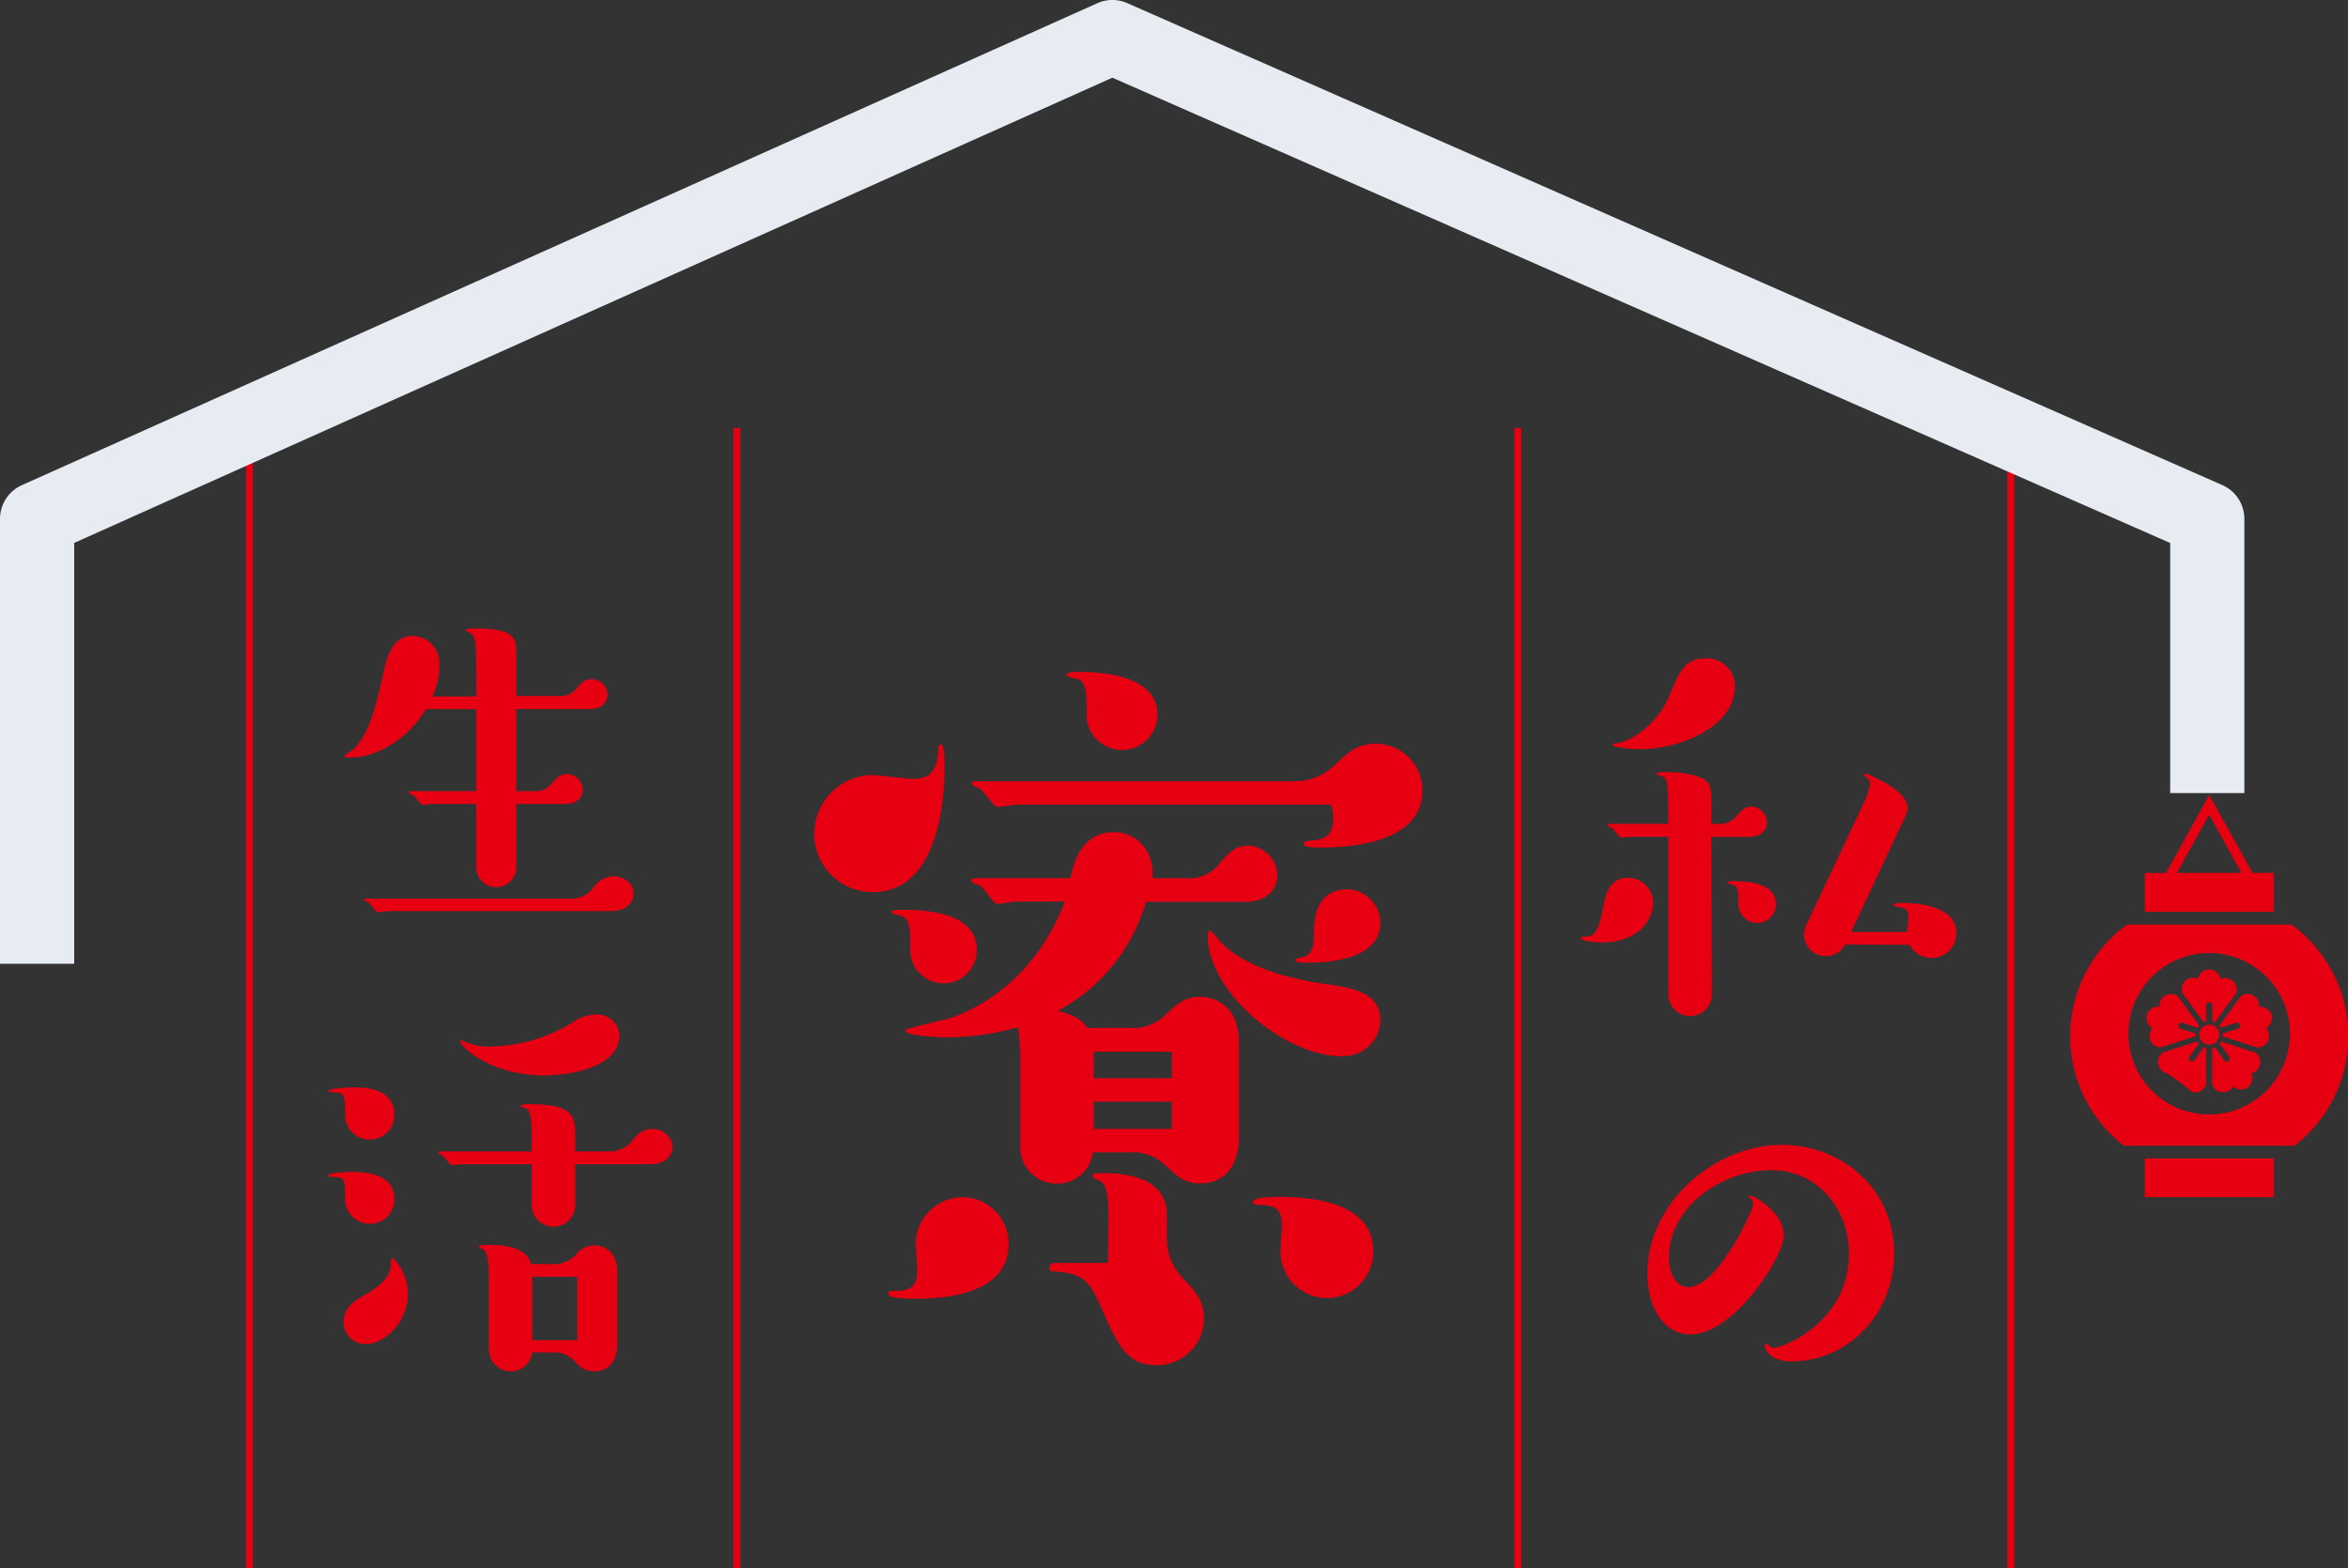
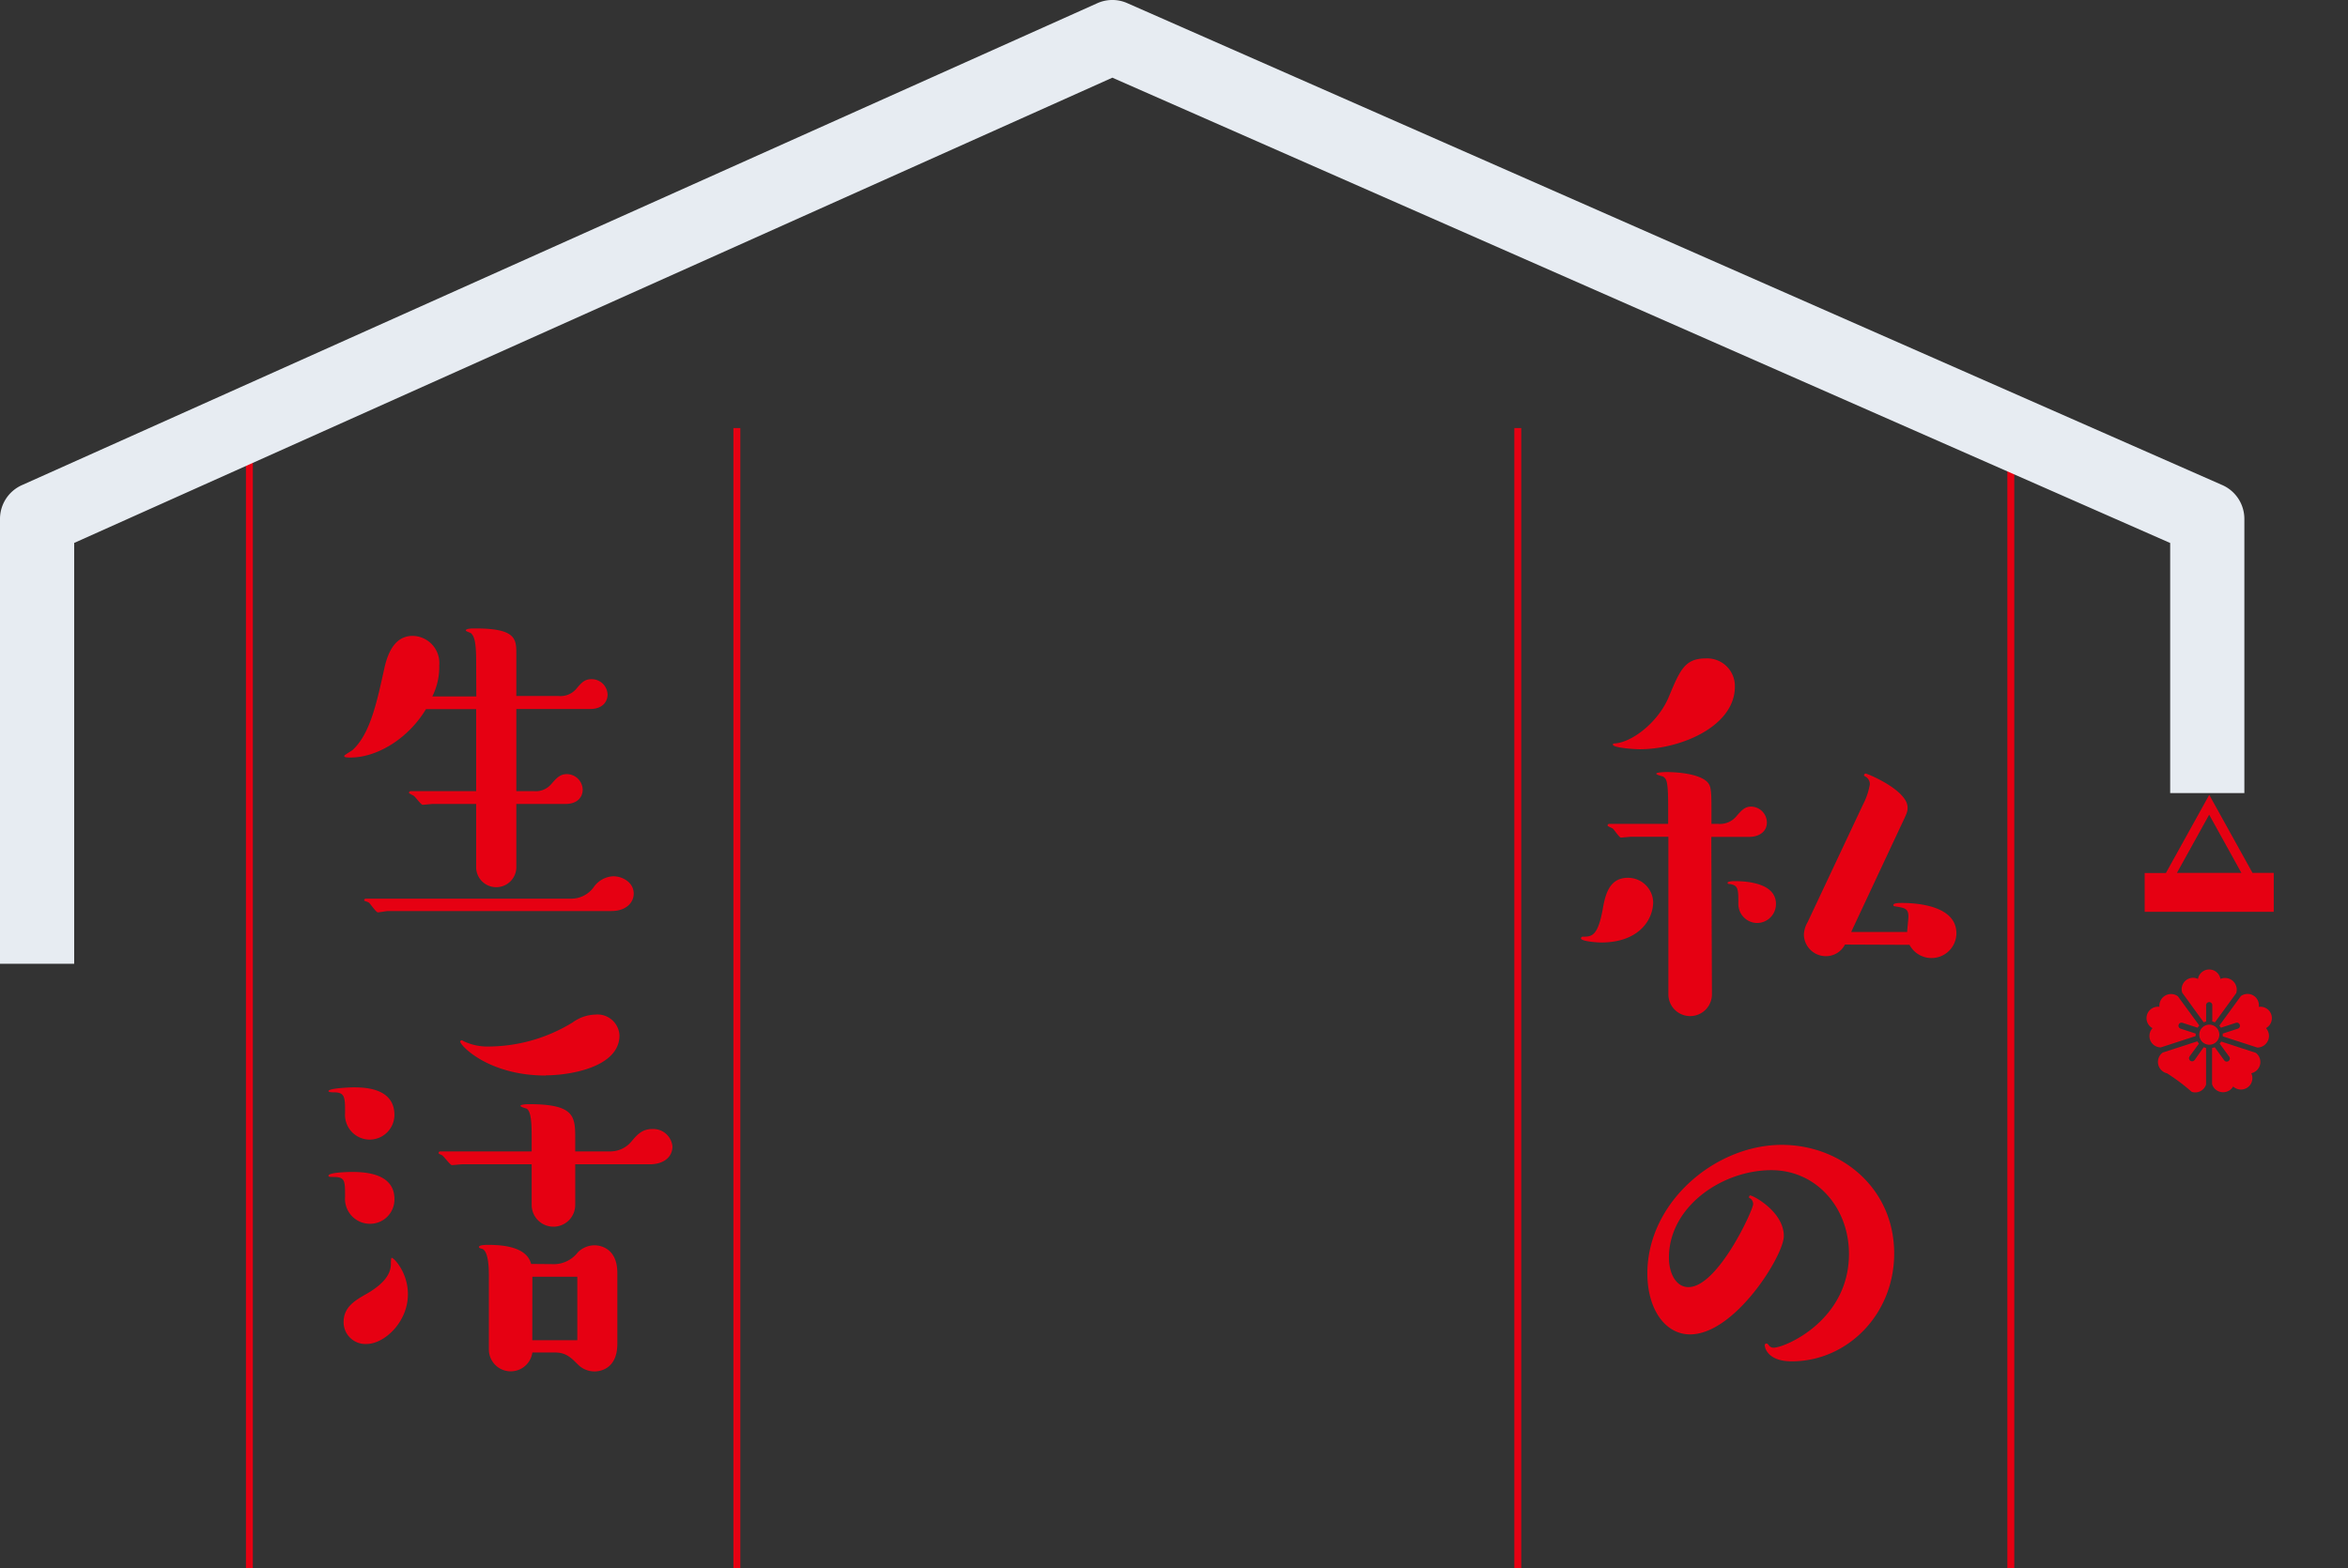
<svg xmlns="http://www.w3.org/2000/svg" id="レイヤー_1" data-name="レイヤー 1" viewBox="0 0 339.61 226.9">
  <rect x="0" y="0" width="339.61" height="226.9" fill="#333333" stroke="none" />
  <defs>
    <style>.cls-1{fill:#e60012;}.cls-2{fill:#e7ecf2;}</style>
  </defs>
  <title>アートボード 1</title>
  <path class="cls-1" d="M328.87,126.29H325.8L319.54,115l-6.27,11.31H310.2v5.61h18.67v-5.61Zm-14,0,4.66-8.42,4.66,8.42Z" />
-   <rect class="cls-1" x="310.2" y="167.6" width="18.67" height="5.61" />
  <path class="cls-1" d="M318.74,147.91a2.06,2.06,0,0,1,.35-.12V145.5a.45.45,0,1,1,.89,0v2.29a2.12,2.12,0,0,1,.38.13l3.08-4.23a1.69,1.69,0,0,0-2.28-2.06,1.65,1.65,0,0,0-3.25,0,1.6,1.6,0,0,0-1.22-.08,1.65,1.65,0,0,0-1.06,2.07Z" />
  <path class="cls-1" d="M317.58,149.9c0-.06,0-.13,0-.2s0-.11,0-.16l-2.18-.71a.45.45,0,0,1-.29-.56.44.44,0,0,1,.56-.29l2.19.71a1.91,1.91,0,0,1,.24-.32L315,144.14a1.68,1.68,0,0,0-2.66,1.53,1.65,1.65,0,0,0-1,3.09,1.62,1.62,0,0,0-.45,1.13,1.65,1.65,0,0,0,1.64,1.65Z" />
  <path class="cls-1" d="M317.42,153.37a.45.45,0,0,1-.62.1.46.46,0,0,1-.1-.63l1.35-1.85a2.75,2.75,0,0,1-.23-.33l-5,1.62a1.68,1.68,0,0,0-.38,2.35,1.73,1.73,0,0,0,1,.66,29.48,29.48,0,0,1,3.57,2.68,1.64,1.64,0,0,0,2.07-1.06v-5.29a1.93,1.93,0,0,1-.34-.11Z" />
  <path class="cls-1" d="M326.26,152.32l-5-1.63a2,2,0,0,1-.21.3l1.35,1.85a.45.45,0,1,1-.72.53l-1.35-1.86a2.4,2.4,0,0,1-.38.12v5.23a1.67,1.67,0,0,0,2.12,1.08,1.63,1.63,0,0,0,.93-.75,1.65,1.65,0,0,0,2.62-1.91,1.68,1.68,0,0,0,1-.66A1.65,1.65,0,0,0,326.26,152.32Z" />
  <path class="cls-1" d="M326.71,145.67a1.66,1.66,0,0,0-.3-1.19,1.64,1.64,0,0,0-2.3-.36L321,148.39a3.3,3.3,0,0,1,.22.3l2.18-.71a.44.44,0,0,1,.56.29.44.44,0,0,1-.28.56l-2.19.71a.86.86,0,0,1,0,.16,1.94,1.94,0,0,1,0,.24l5,1.62a1.69,1.69,0,0,0,1.69-1.69,1.71,1.71,0,0,0-.43-1.12,1.65,1.65,0,0,0-1-3.08Z" />
  <path class="cls-1" d="M321,149.7a1.45,1.45,0,1,0-1.45,1.45A1.45,1.45,0,0,0,321,149.7Z" />
-   <path class="cls-1" d="M331.44,133.77h-23.8a20,20,0,0,0-.43,32h24.66a20,20,0,0,0-.43-32Zm-11.9,27.47a11.68,11.68,0,1,1,11.67-11.67A11.68,11.68,0,0,1,319.54,161.24Z" />
  <rect class="cls-1" x="290.34" y="61.93" width="1" height="164.96" />
  <rect class="cls-1" x="219.03" y="61.93" width="1" height="164.96" />
  <rect class="cls-1" x="106.08" y="61.93" width="1" height="164.96" />
  <rect class="cls-1" x="35.57" y="61.93" width="1" height="164.96" />
-   <path class="cls-1" d="M117.76,120.6a8.56,8.56,0,0,1,8.25-8.47c1,0,5.19.56,6.09.56,3.28,0,3.51-2.37,3.62-4.63,0-.11.11-.34.45-.34s.45,2.37.45,3.17c0,4.29-.68,18.18-10.39,18.18A8.46,8.46,0,0,1,117.76,120.6ZM145.88,180c0,7-8.58,7.9-13.32,7.9-.79,0-4.07,0-4.07-.67a.42.42,0,0,1,.45-.46c2.15,0,3.73-.11,3.73-3.05,0-.67-.23-3.38-.23-3.95a6.82,6.82,0,0,1,6.78-6.55A6.7,6.7,0,0,1,145.88,180Zm-9.37-37.73a4.84,4.84,0,0,1-4.86-5c0-3.16,0-4.51-1.69-4.85-.34-.12-1-.23-1-.45s.23-.34,1.7-.34c4,0,10.61.67,10.61,5.76A4.79,4.79,0,0,1,136.51,142.28Zm28.24,6.44a7,7,0,0,0,3.95-2c1.47-1.36,2.6-2.49,4.86-2.49.45,0,5.64,0,5.64,6.67v13.66c0,3.73-1.8,6.67-5.64,6.67-2.26,0-3.39-1.13-4.86-2.49a6.81,6.81,0,0,0-4.29-2h-6.33a5.17,5.17,0,0,1-5.19,4.52,5.23,5.23,0,0,1-5.31-5.31V153.47a33.6,33.6,0,0,0-.34-4.86,37.31,37.31,0,0,1-9.94,1.47c-.9,0-6.33-.12-6.33-1,0-.34,5.54-1.47,6.56-1.81,8.92-3.16,14.11-10.5,16.49-16.83h-7c-.45,0-2.37.34-2.82.34s-1.92-2.26-2.37-2.59c-.23-.12-1.36-.46-1.36-.68s.23-.45.57-.45h13.78c.45-2.15,1.58-6.67,6.32-6.67,2.83,0,5.87,2.26,5.54,6.67h4.85a5.5,5.5,0,0,0,4.75-2c1.46-1.69,2.37-2.71,4.29-2.71a4.35,4.35,0,0,1,4.18,4.29c0,2-1.47,3.84-4.63,3.84H165.76A26,26,0,0,1,153,146.24c2.94.79,3.5,1.47,4.29,2.48ZM147,116.42c-.45,0-2.37.34-2.71.34-.56,0-2-2.26-2.48-2.6-.23-.11-1.24-.56-1.24-.68,0-.45.22-.45.45-.45h46.42a8.33,8.33,0,0,0,5.76-2.48c1.69-1.58,3-2.94,5.76-2.94a6.73,6.73,0,0,1,6.78,6.78c0,7.34-9.83,8.24-14.8,8.24-.79,0-2.37,0-2.37-.56,0-.34.22-.34,1-.46,1.58-.11,3.28-.33,3.28-3.38a7.48,7.48,0,0,0-.34-1.81Zm13.33,59.75c0-3.5-.34-5.08-1.47-5.42-.34-.12-.79-.34-.79-.57,0-.45.23-.45,1.7-.45,2.59,0,9,.45,9,6v3.61a8.36,8.36,0,0,0,2.37,5.65c1.7,1.8,3,3.16,3,5.76a6.79,6.79,0,0,1-6.77,6.77c-4.41,0-5.65-2.71-8.36-8.92-1.47-3.27-2.49-4.4-6.44-4.63-.23,0-.79,0-.79-.56,0-.34.23-.68.79-.68h7.68Zm-3.16-72.85c0-3.28,0-4.86-1.7-5.2-.22,0-1.24-.22-1.24-.45,0-.45,1.24-.45,2-.45,3.39,0,11.19.56,11.19,6.21a5.14,5.14,0,1,1-10.28-.11ZM169.49,156v-3.84h-11.3V156Zm-11.3,7.34h11.3v-3.95h-11.3Zm35.92-10.5c-8.13,0-19.43-9.15-19.43-17.51,0-.22.12-.68.34-.68s1.36,1.47,1.59,1.7c3.72,3.84,10.61,5.42,15.69,6.1,2.83.45,7.35,1,7.35,5.08A5.28,5.28,0,0,1,194.11,152.79Zm-8.92,28.35c0-.68.22-3.39.22-3.84,0-2.83-1.24-2.94-3.72-3.05a.41.41,0,0,1-.45-.45c0-.68,3.16-.68,3.84-.68,5,0,13.55.9,13.55,7.9A6.7,6.7,0,0,1,192,187.8,6.76,6.76,0,0,1,185.19,181.14Zm14.46-47.67c0,5.31-7.46,5.76-10.51,5.76-.68,0-1.8,0-1.8-.33s.56-.34,1-.46c1.7-.33,1.7-2.14,1.7-3.61,0-1.92.33-6.21,4.85-6.21A4.87,4.87,0,0,1,199.65,133.47Z" />
  <path class="cls-1" d="M68.87,95.64c0-2.82-.3-3.6-.72-4-.13-.12-.78-.3-.78-.42,0-.3,1-.3,1.38-.3,5.93,0,5.93,1.56,5.93,3.72v6.06H80.8a3,3,0,0,0,2.52-1c.84-1,1.26-1.44,2.28-1.44a2.31,2.31,0,0,1,2.28,2.22c0,1.08-.78,2.1-2.52,2.1H74.68v11.88H77.2a2.93,2.93,0,0,0,2.52-1C80.5,112.56,81,112,82,112a2.31,2.31,0,0,1,2.28,2.22c0,1.08-.72,2.1-2.52,2.1H74.68v9.3a2.91,2.91,0,0,1-5.81,0v-9.3h-6.3c-.24,0-1.2.12-1.44.12s-1.08-1.2-1.32-1.32c-.06-.06-.66-.3-.66-.42a.26.26,0,0,1,.24-.24h9.48V102.6H61.61c-2.52,4.2-7,7-10.92,7-.9,0-.9-.12-.9-.24s1.08-.72,1.26-.9c2.52-2.34,3.48-7,4.5-11.58C56.15,94,57.35,92,59.69,92a3.92,3.92,0,0,1,3.84,4.26,9.51,9.51,0,0,1-1,4.5h6.36ZM56.15,131.81c-.24,0-1.26.19-1.5.19s-1.08-1.21-1.26-1.38-.72-.24-.72-.36.06-.24.3-.24H82.6a4,4,0,0,0,3.24-1.62,3.64,3.64,0,0,1,2.88-1.62c1.26,0,2.94.84,2.94,2.52,0,1.2-1,2.51-3.24,2.51Z" />
  <path class="cls-1" d="M53.51,164.88a3.58,3.58,0,0,1-3.6-3.84c0-2.28,0-3-1.62-3-.18,0-.78,0-.78-.18,0-.42,3.18-.54,3.54-.54,1.5,0,6,0,6,4A3.59,3.59,0,0,1,53.51,164.88Zm0,12.18a3.61,3.61,0,0,1-3.6-3.9c0-2.4,0-2.88-1.74-2.88-.48,0-.66,0-.66-.18,0-.48,2.82-.54,3.3-.54,1.5,0,6.24,0,6.24,3.9A3.52,3.52,0,0,1,53.51,177.06ZM53,194.45a3.15,3.15,0,0,1-3.3-3.18c0-2.16,1.62-3.12,3.42-4.13,2.16-1.27,3.42-2.65,3.42-4.27,0-.18,0-.89.12-.89.3,0,2.34,2.09,2.34,5.27C59,191.27,55.61,194.45,53,194.45Zm13.86-26c-.24,0-1.26.12-1.5.12s-1.2-1.32-1.44-1.44-.48-.18-.48-.3a.22.22,0,0,1,.24-.24H76.9v-1.74c0-1.86,0-4-.72-4.44-.11-.06-.9-.24-.9-.42s.79-.24,1.2-.24c6.72,0,6.72,1.8,6.72,5.1v1.74h5a4,4,0,0,0,3.18-1.5c.84-1,1.56-1.74,2.94-1.74a2.78,2.78,0,0,1,2.94,2.52c0,1.62-1.38,2.58-3.24,2.58H83.2v5.88a3.15,3.15,0,1,1-6.3,0v-5.88Zm12.11-12.84c-8.39,0-12.41-4.38-12.41-4.92a.27.27,0,0,1,.18-.18c.06,0,.12,0,.29.12a8.09,8.09,0,0,0,3.79.78,23.45,23.45,0,0,0,12-3.48,5.84,5.84,0,0,1,3.3-1.14,3.18,3.18,0,0,1,3.48,3C89.62,154.38,82.48,155.58,78.94,155.58Zm1.32,27.29a4.43,4.43,0,0,0,3.3-1.73,3.44,3.44,0,0,1,2.4-1c.24,0,3.3,0,3.3,4v10.25c0,4-3,4-3.3,4a3.37,3.37,0,0,1-2.4-1c-1-1-1.74-1.74-3.3-1.74H77a3.16,3.16,0,0,1-6.29-.42V184.79c0-1.07,0-3.95-1.08-4.14-.24-.05-.36-.12-.36-.23,0-.31,1-.31,1.38-.31,2.33,0,5.57.37,6.17,2.76Zm-3.3,11H83.5v-9.18H77Z" />
  <path class="cls-1" d="M231.61,136.36c-.72,0-2.94-.18-2.94-.6a.25.25,0,0,1,.24-.24c1.26,0,2.16,0,2.88-3.84.36-2.1.9-4.68,3.66-4.68a3.64,3.64,0,0,1,3.66,3.48C239.11,133.12,237,136.36,231.61,136.36Zm16,7.5a3.15,3.15,0,1,1-6.3,0v-22.8H236c-.24,0-1.32.12-1.56.12s-1-1.2-1.2-1.32-.72-.3-.72-.42a.22.22,0,0,1,.24-.24h8.52v-2.4c0-3.9-.24-4.08-.72-4.44-.12-.06-1-.24-1-.42s1-.24,1.5-.24c.3,0,4.32,0,5.82,1.38.54.54.66,1,.66,3.72v2.4h1a3.09,3.09,0,0,0,2.52-1c.78-.9,1.26-1.5,2.22-1.5a2.32,2.32,0,0,1,2.28,2.28c0,1.44-1.26,2.1-2.52,2.1h-5.52ZM237.19,108.4c-1.08,0-3.9-.24-3.9-.66,0-.18.12-.18.3-.18,2.52-.18,6.3-3.12,7.8-6.78,1.62-3.9,2.34-5.52,5.34-5.52a4,4,0,0,1,4.2,4.08C250.93,105.1,243.07,108.4,237.19,108.4Zm17,25.14a2.75,2.75,0,0,1-2.76-2.76c0-2.16,0-2.7-1.26-2.88-.12,0-.3,0-.3-.18s.6-.24,1-.24c1.68,0,6,.24,6,3.3A2.74,2.74,0,0,1,254.17,133.54Zm12.66,3.12a3.08,3.08,0,0,1-2.76,1.68,3.18,3.18,0,0,1-3.18-3.06,3.76,3.76,0,0,1,.54-1.86l8-17a9.9,9.9,0,0,0,1-2.94,1.26,1.26,0,0,0-.66-1.14c-.12-.06-.18-.06-.18-.18a.25.25,0,0,1,.24-.24c.24,0,6.06,2.4,6.06,4.92,0,.66-.12.84-1.08,2.88l-7.08,15.12h8.1c0-.36.18-1.92.18-2.22,0-1.2-.54-1.26-2-1.5a.19.19,0,0,1-.18-.18c0-.3.84-.3,1.26-.3,2.22,0,7.86.42,7.86,4.38a3.6,3.6,0,0,1-6.78,1.68Z" />
  <path class="cls-1" d="M244.45,193.06c-3.66,0-6.18-3.72-6.18-8.82,0-10.26,9.78-18.6,19.44-18.6,8.58,0,16.26,6.24,16.26,15.72,0,8.82-6.78,15.6-14.82,15.6-3.42,0-3.9-1.92-3.9-2.34a.25.25,0,0,1,.24-.24c.12,0,.18.06.3.18a.82.82,0,0,0,.78.42c1.56,0,10.86-3.9,10.86-13.56,0-6.72-4.74-12.12-11.22-12.12-7.14,0-14.82,5.28-14.82,12.66,0,2.22,1,4.26,2.82,4.26,4.26,0,9.36-11.16,9.36-12a1,1,0,0,0-.42-.84c-.18-.06-.18-.12-.18-.18s.06-.24.18-.24c.42,0,4.86,2.34,4.86,5.88C258,181.66,250.93,193.06,244.45,193.06Z" />
  <path class="cls-2" d="M321.45,70.19,163.08.47a5.31,5.31,0,0,0-4.38,0L3.17,70.19A5.35,5.35,0,0,0,0,75.08v64.36H10.73V78.55L160.89,11.24l153,67.32v36.18h10.73V75.08A5.35,5.35,0,0,0,321.45,70.19Z" />
</svg>